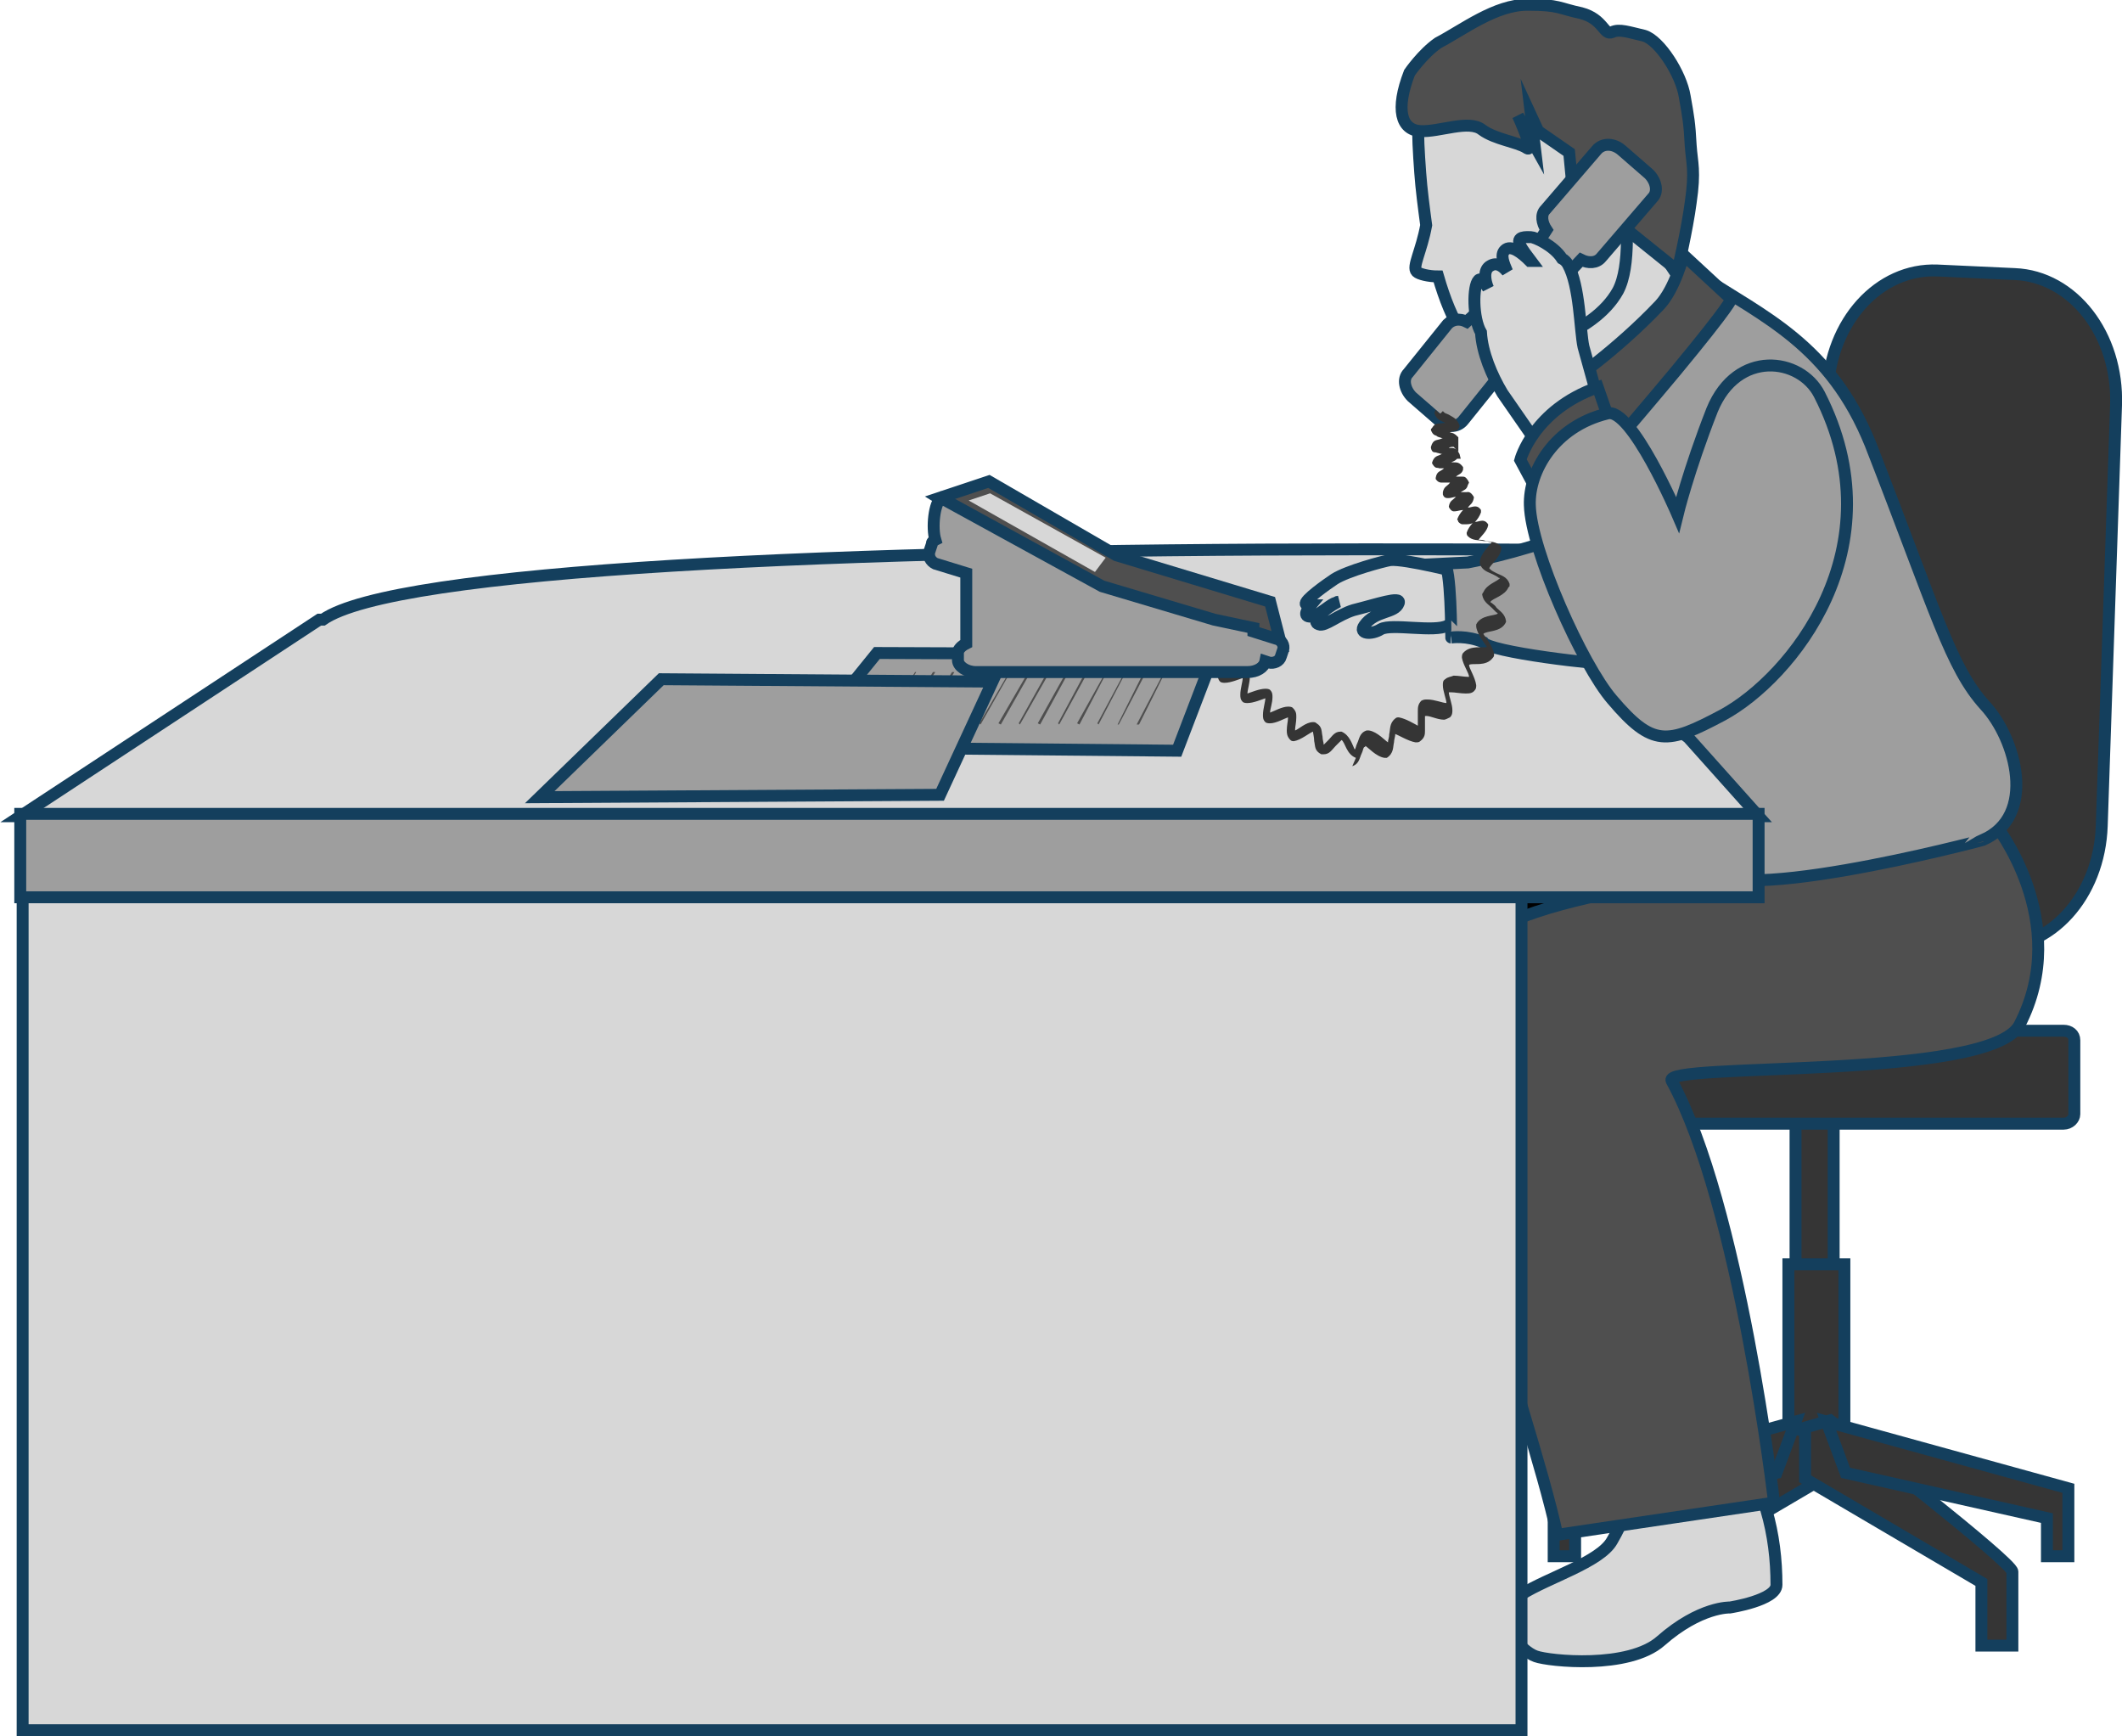
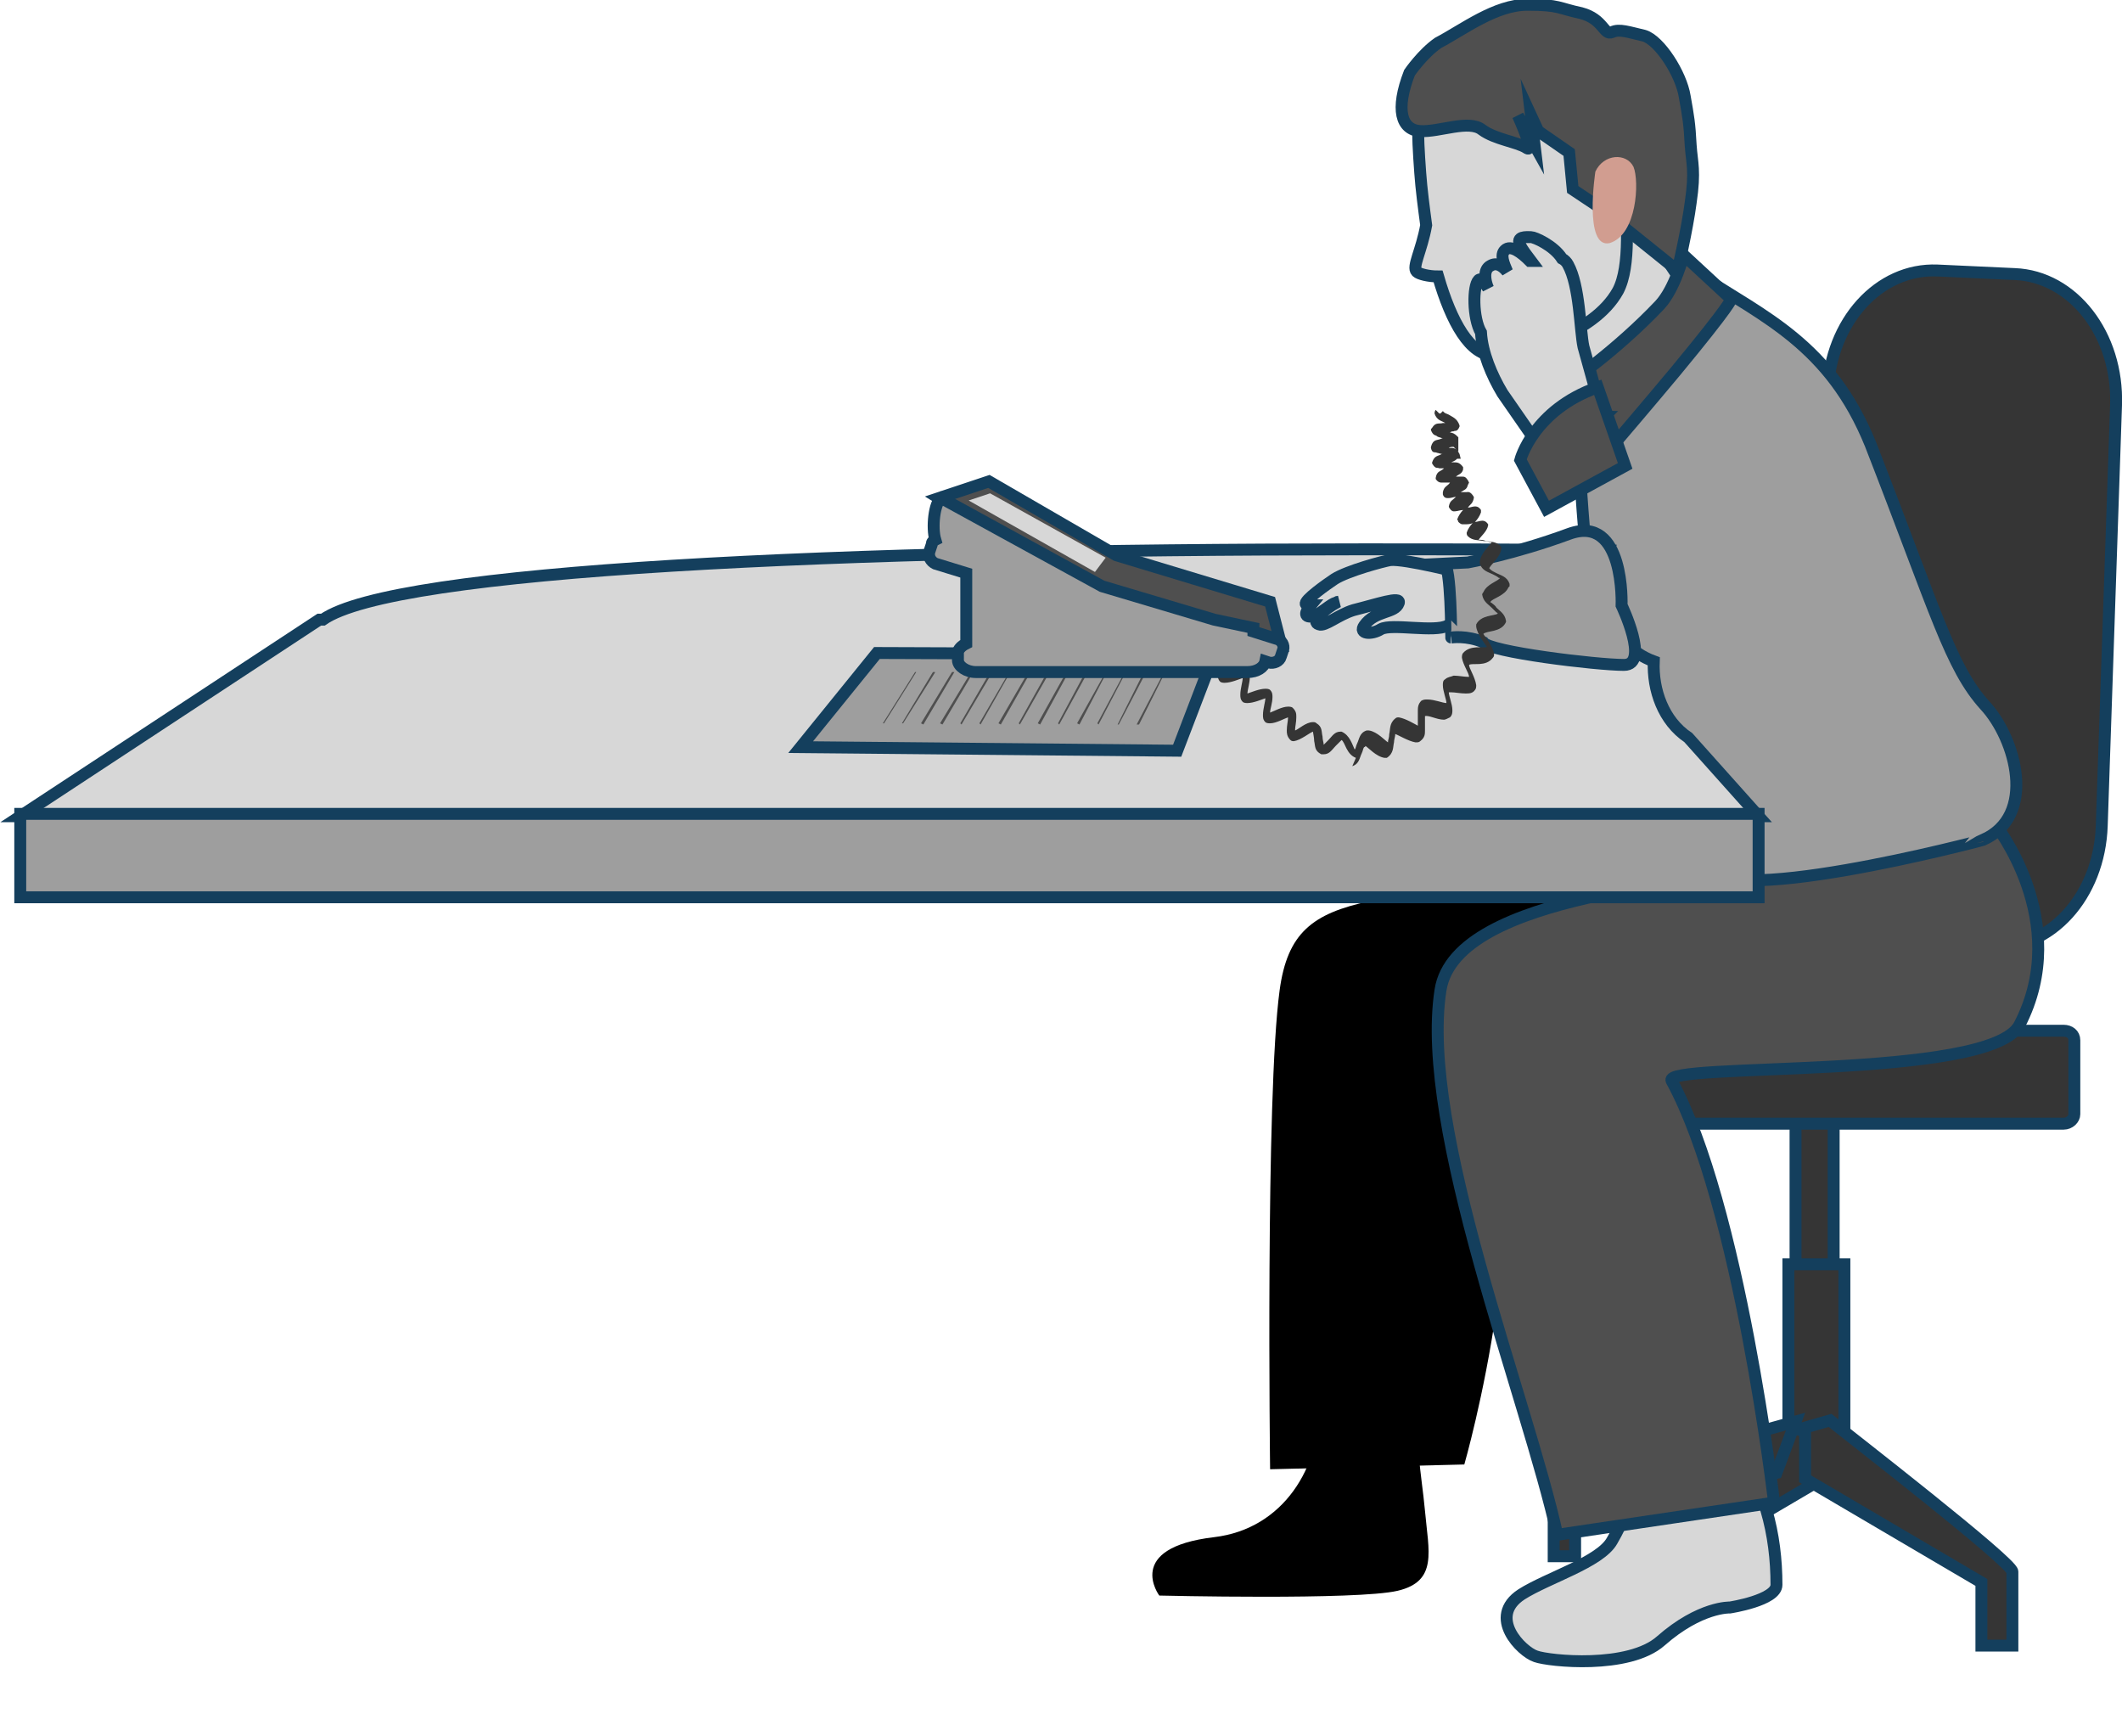
<svg xmlns="http://www.w3.org/2000/svg" version="1.1" id="Layer_1" x="0px" y="0px" viewBox="0 0 178.1 145.7" enable-background="new 0 0 178.1 145.7" xml:space="preserve">
  <g>
    <g>
      <path fill="#D7D7D7" stroke="#143F5D" d="M134.4,10.9c0.5,2.3,5.5,11.7,8,14.3c2.5,2.7,2.4,1.3,2.4,1.3l-11.6,8.2    c0,0-2.8-5.6-7.3-6.3C123.2,28,134.4,10.9,134.4,10.9z" />
      <path fill="#D7D7D7" stroke="#143F5D" d="M136.4,14.8c-0.2-6.9-4.2-12.9-10.6-11.5c-7,1.6-7.1,4.3-6.6,11.2    c0.1,1.4,0.3,2.9,0.5,4.4c-0.4,2.2-1.2,3.5-0.8,3.9c0.2,0.2,1,0.4,1.8,0.4c1.1,3.8,2.7,6.7,4.7,6.6c2.2-0.2,8.3-1.6,10.4-5.4    C136.9,22.3,136.5,18.4,136.4,14.8z" />
      <path fill="#4F4F4F" stroke="#143F5D" stroke-miterlimit="10" d="M118.3,6.1c-1.2,3.1-0.7,4.8,0.9,4.9c1.6,0.1,4.1-1,5.2-0.1    c1.1,0.8,2.9,1,3.7,1.5c0.8,0.6-0.7-2.7-0.7-2.7l1.4,2.5l-0.3-2.5l0.6,1.3l2.6,1.8l0.3,3.1l1.8,1.2l2-1.7l0.4,3.6l4.6,3.7    c0,0,0.8-3.4,1.1-5.7c0.4-2.7,0.1-3.3,0-4.8c-0.1-1.9-0.2-2.4-0.5-4.1c-0.3-1.9-2.1-4.7-3.4-5.1c-1.3-0.3-2.1-0.6-2.7-0.3    c-0.7,0.3-0.7-1.1-2.6-1.6c-1.9-0.4-1.8-0.7-4.5-0.7c-2.7,0-5.4,2.1-7.5,3.2C119.4,4.5,118.3,6.1,118.3,6.1z" />
      <path fill="#D19D90" d="M133.9,14.4c0.7-1.5,2.6-1.6,3.2-0.4c0.5,1.2,0.3,5.7-2,6.4C132.9,20.9,133.9,14.4,133.9,14.4z" />
    </g>
    <path fill="#11103D" d="M114,64.9c0.3,1.2,0.7,2.6,0.1,4.2c-0.3,0.7-0.4,2.9-0.4,2.9l-1.9,0.1l-0.4-2c0,0-1.2,0.8-2.7,2.5   c-0.1,0.1-7.9,0.3-7.9,0.3s-0.3-2.2,2.4-2.6c3.5-0.5,6.9-2.4,7.9-3.2C112.5,65.7,114,64.9,114,64.9z" />
    <path fill="#1E345B" d="M116.1,66.7c0.3,1.3,0.7,2.7,0,4.3c-0.3,0.8-0.5,3-0.5,3l-2,0l-0.4-2c0,0-1.2,0.4-2.8,2.1   c-0.1,0.1-8.2,0.2-8.2,0.2s-0.3-1.8,2.5-2.2c3.7-0.5,7.2-2.3,8.2-3.2C114.5,67.5,116.1,66.7,116.1,66.7z" />
    <g>
      <g>
        <path fill="#353535" stroke="#143F5D" stroke-miterlimit="10" d="M153.9,110.2c0,0.4-0.3,0.8-0.8,0.8h-1.6     c-0.4,0-0.8-0.4-0.8-0.8V93.1c0-0.4,0.3-0.8,0.8-0.8h1.6c0.4,0,0.8,0.4,0.8,0.8V110.2z" />
        <path fill="#353535" stroke="#143F5D" stroke-miterlimit="10" d="M174.1,93.5c0,0.4-0.4,0.8-0.9,0.8h-45.8     c-0.5,0-0.9-0.3-0.9-0.8v-6.2c0-0.4,0.4-0.8,0.9-0.8h45.8c0.5,0,0.9,0.3,0.9,0.8V93.5z" />
        <rect x="150.1" y="106.1" fill="#353535" stroke="#143F5D" stroke-miterlimit="10" width="4.7" height="17" />
        <path fill="#353535" stroke="#143F5D" stroke-miterlimit="10" d="M150,119.7c-1.6,1.3-15.3,11.9-15.3,12.7c0,0.8,0,6.2,0,6.2h2.6     v-5.3l14.8-8.7v-4.3L150,119.7z" />
        <path fill="#353535" stroke="#143F5D" stroke-miterlimit="10" d="M153.6,119.2c1.6,1.3,15.3,11.9,15.3,12.7c0,0.8,0,6.2,0,6.2     h-2.6v-5.3l-14.8-8.7v-4.3L153.6,119.2z" />
-         <polygon fill="#353535" stroke="#143F5D" stroke-miterlimit="10" points="153.3,119.3 173.6,124.9 173.6,130.6 171.8,130.6      171.8,127.4 154.9,123.6    " />
        <polygon fill="#353535" stroke="#143F5D" stroke-miterlimit="10" points="150.7,119.3 130.4,124.9 130.4,130.6 132.2,130.6      132.2,127.4 149.1,123.6    " />
      </g>
      <path fill="#353535" stroke="#143F5D" stroke-miterlimit="10" d="M176.4,69.3c-0.2,5.9-4.3,10.4-9.2,10.2l-6.5-0.3    c-4.9-0.2-8.6-5.1-8.5-11l1.2-35.3c0.2-5.9,4.3-10.4,9.2-10.2l6.5,0.3c4.9,0.2,8.7,5.1,8.5,11L176.4,69.3z" />
    </g>
    <path d="M119.5,118.3c-0.9,2.5-0.2,5.2,0.1,8.5c0.3,3.4,1.1,5.9-2.3,6.7c-3.4,0.8-20,0.4-20,0.4s-3-4,4.6-4.9   c5.9-0.7,8.9-6,8.8-10.9C110.7,116.9,119.5,118.3,119.5,118.3z" />
    <path fill="#D7D7D7" stroke="#143F5D" d="M145.3,120.9c2.8,3.6,3.8,7.9,3.8,12.1c0,1.3-3.9,1.9-3.9,1.9s-2.5-0.1-5.8,2.8   c-2.7,2.4-9.4,1.7-10.5,1.3c-1.2-0.4-4.1-3.3-1.2-5.2c2.2-1.4,6.6-2.7,7.6-4.5c3.8-6.5-0.6-8-0.6-8L145.3,120.9z" />
    <path d="M138.8,71.9c-23,4.6-30.1,1.6-31.4,11.2c-1.2,8.8-0.8,40.2-0.8,40.2l16.3-0.4c0,0,6.6-22.9,1.7-34.9   c-1.5-3.6,36.7-10.2,36.7-10.2L138.8,71.9z" />
    <path fill="#4F4F4F" stroke="#143F5D" stroke-miterlimit="10" d="M146.8,72.6c-2.8,1.7-24.6,2.1-25.9,10.5   c-1.8,11.6,7.3,34.3,9.8,45.7l18.2-2.7c0,0-2.9-25-8.6-35.4c-0.9-1.6,26.8,0,29.2-4.7c4.5-8.7-2.1-16.9-2.1-16.9L146.8,72.6z" />
-     <rect x="1.9" y="71.9" fill="#D7D7D7" stroke="#143F5D" width="125.8" height="73.3" />
    <path fill="#9E9E9E" stroke="#143F5D" stroke-miterlimit="10" d="M143.1,72.4l-7.8-3.6c0,0-1.5-3.8-1.8-15.7   c-0.2-8.6-1.8-15.7-0.1-18.9c0.7-1.3,9.3-11.1,9.3-11.1c5.3,3.5,10.9,5.8,14.3,14.2c5.5,14.1,6.7,18.7,9.6,21.9   c2.6,2.8,4.4,9.3-0.2,11.3C166.4,70.5,143.5,76.6,143.1,72.4z" />
    <path fill="#D7D7D7" stroke="#143F5D" d="M138.8,55.5c-3.8-1.4-5-5.8-3.8-9.3c-5.8-0.1-12.7-0.1-20.8-0.1   c-43.9,0-81.1,1.7-87.1,5.9l-0.3,0L1.7,68.5h145.9l-5.9-6.6C139.6,60.5,138.7,57.9,138.8,55.5z" />
    <g>
      <g>
        <g>
          <polygon fill="#9E9E9E" stroke="#143F5D" stroke-miterlimit="10" points="67.2,62.7 98.8,63 101.9,54.9 73.6,54.8     " />
          <polygon fill="#4F4F4F" points="95.4,60.8 97.7,56.4 97.8,56.4 95.6,60.8 95.4,60.8     " />
          <polygon fill="#4F4F4F" points="93.8,60.8 96,56.4 96.2,56.4 93.9,60.8 93.8,60.8     " />
          <polygon fill="#4F4F4F" points="92.1,60.7 94.4,56.4 94.5,56.4 92.2,60.8 92.1,60.7     " />
          <polygon fill="#4F4F4F" points="90.4,60.7 92.8,56.4 92.9,56.4 90.6,60.8 90.4,60.7     " />
          <polygon fill="#4F4F4F" points="88.8,60.7 91.1,56.4 91.3,56.4 88.9,60.8 88.8,60.7     " />
          <polygon fill="#4F4F4F" points="87.1,60.7 89.5,56.4 89.7,56.4 87.3,60.8 87.1,60.7     " />
          <polygon fill="#4F4F4F" points="85.5,60.7 87.9,56.4 88.1,56.4 85.6,60.8 85.5,60.7     " />
          <polygon fill="#4F4F4F" points="83.8,60.7 86.3,56.4 86.5,56.4 84,60.8 83.8,60.7     " />
          <polygon fill="#4F4F4F" points="82.2,60.7 84.7,56.4 84.8,56.4 82.3,60.8 82.2,60.7     " />
          <polygon fill="#4F4F4F" points="80.6,60.7 83.1,56.4 83.3,56.4 80.7,60.8 80.6,60.7     " />
        </g>
        <polygon fill="#4F4F4F" points="78.9,60.7 81.5,56.4 81.7,56.4 79.1,60.8 78.9,60.7    " />
        <polygon fill="#4F4F4F" points="77.3,60.7 79.9,56.4 80.1,56.4 77.5,60.8 77.3,60.7    " />
        <polygon fill="#4F4F4F" points="75.7,60.7 78.3,56.4 78.5,56.4 75.8,60.7 75.7,60.7    " />
        <polygon fill="#4F4F4F" points="74.1,60.7 76.8,56.4 76.9,56.4 74.2,60.7 74.1,60.7    " />
      </g>
-       <polygon fill="#9E9E9E" stroke="#143F5D" stroke-miterlimit="10" points="45.3,66.9 78.9,66.7 83.3,57.2 55.5,57   " />
    </g>
    <g>
      <path fill="#D7D7D7" stroke="#143F5D" d="M124.8,48.6c-2.5-0.6-6.8-1.7-8.1-1.6c-0.6,0.1-3.6,0.9-4.7,1.6    c-0.6,0.4-2.6,1.8-2.4,2.1c0.1,0.1,0.3,0.1,0.4,0.1c-0.5,0.6-0.6,1.1,0.3,0.9c0.4-0.1,1.5-1.1,1.8-1.1c0.1,0,0.1-0.1,0.2-0.1    c-1.3,0.7-2.3,1.7-1.6,1.9c0.5,0.2,1.6-0.8,2.9-1.2c2-0.5,4-1.2,3.8-0.6c-0.3,0.9-2,0.6-2.9,1.9c-0.5,0.7,0.6,0.8,1.4,0.3    c0.9-0.5,4.5,0.3,5.6-0.3c1.2-0.6,3.6-1.3,4.1-1.2C126,51.5,124.8,48.6,124.8,48.6z" />
      <path fill="#9E9E9E" stroke="#143F5D" stroke-miterlimit="10" d="M121.2,47.3l2-0.1c0,0,3.9-0.7,8.5-2.4c4.7-1.7,4.4,6,4.4,6    s2.4,5,0.2,5c-2.3,0-11.4-1.1-11.8-1.9c-1.4-0.6-2.7-0.4-2.7-0.4S121.8,47.5,121.2,47.3z" />
    </g>
    <rect x="1.7" y="68.3" fill="#9E9E9E" stroke="#143F5D" stroke-miterlimit="10" width="145.9" height="7" />
    <path fill="#4F4F4F" stroke="#143F5D" stroke-miterlimit="10" d="M141.3,21.4l4,3.7c0,0,0.1,0.3-4.7,6.1c-2,2.4-4.9,5.8-4.9,5.8   l-4.1-4.8c0,0,4-2.7,7.7-6.6C140.6,24.2,141.3,21.4,141.3,21.4z" />
-     <path fill="#9E9E9E" stroke="#143F5D" stroke-miterlimit="10" d="M134,12.6l-4.3,5c-0.4,0.4-0.3,1.1,0.1,1.7   c-1.7,2.7-4.9,6.1-6.7,7.7c-0.6-0.3-1.2-0.2-1.6,0.2l-3.3,4.1c-0.5,0.5-0.3,1.4,0.3,2l2.3,2c0.6,0.6,1.5,0.6,2,0l3.3-4.1   c0.3-0.4,0.3-1,0.1-1.5c1.5-2.5,4.6-5.9,6.5-7.9c0.6,0.3,1.3,0.3,1.7-0.2l4.3-5c0.5-0.5,0.3-1.4-0.3-2l-2.3-2   C135.4,12,134.5,12,134,12.6z" />
    <g>
      <path fill="#D7D7D7" stroke="#143F5D" d="M132.9,29.1c-0.3-1.4-0.3-5.1-1.3-6.9c-0.1-0.2-0.3-0.4-0.5-0.5    c-0.7-1.1-2.3-1.8-2.6-1.8c-0.4,0-1.3-0.1-0.9,0.7c0.2,0.4,0.6,0.9,0.9,1.3c0,0-0.1,0-0.1,0c-0.7-0.7-1.6-1.4-2.1-0.9    c-0.4,0.4-0.1,1.1,0.2,1.8c-0.4-0.5-0.9-0.8-1.4-0.5c-0.6,0.3-0.5,1.2-0.2,1.9c-0.3-0.5-0.6-0.9-0.8-0.7c-0.5,0.5-0.5,3.2,0.2,4.4    c0.1,1.7,0.9,3.6,1.8,5.1l4.3,6.2l4.2-4.2C134.5,35,133.3,30.5,132.9,29.1z" />
      <g>
        <path fill="#4F4F4F" stroke="#143F5D" stroke-miterlimit="10" d="M134.1,32.5l2.3,6.6l-6.6,3.6l-2.2-4.1     C127.6,38.6,128.7,34.4,134.1,32.5z" />
-         <path fill="#9E9E9E" stroke="#143F5D" stroke-miterlimit="10" d="M128.4,42.4c0.1,3.8,4.4,13.4,6.9,16.3c3.4,4,4.6,3.8,9.3,1.3     c5.7-3.1,14.7-14,8.1-26.9c-1.6-3.1-6.9-3.8-9,1.3c-2,5.1-2.9,8.8-2.9,8.8s-3.9-9.1-5.9-8.5C130.4,35.8,128.3,39.6,128.4,42.4z" />
      </g>
    </g>
    <path fill="#353535" d="M113.8,63.6C113.7,63.6,113.7,63.6,113.8,63.6L113.8,63.6L113.8,63.6c-0.8-0.3-0.9-1.3-1.2-1.5l0,0   c0,0,0,0-0.1,0.1l0,0c-0.1,0.1-0.2,0.2-0.4,0.4l0,0c-0.3,0.3-0.5,0.7-1,0.7l0,0c0,0-0.1,0-0.2,0l0,0c-0.6-0.3-0.5-0.7-0.6-1.1l0,0   c0-0.3-0.1-0.7-0.1-0.8l0,0c-0.3,0.1-1,0.7-1.6,0.8l0,0c-0.1,0-0.2,0-0.3-0.1l0,0c-0.3-0.3-0.3-0.6-0.3-0.8l0,0   c0-0.4,0.1-0.8,0.1-1l0,0c0-0.1,0-0.1,0-0.1l0,0c-0.3,0.1-1,0.5-1.5,0.5l0,0c-0.1,0-0.3,0-0.4-0.1l0,0c-0.2-0.2-0.2-0.4-0.2-0.6   l0,0c0-0.5,0.2-1.1,0.2-1.4l0,0c-0.3,0.1-1,0.4-1.5,0.4l0,0c-0.1,0-0.3,0-0.4-0.1l0,0c-0.2-0.2-0.2-0.4-0.2-0.6l0,0   c0-0.5,0.2-1.1,0.2-1.4l0,0c-0.3,0.1-1,0.4-1.5,0.4l0,0c-0.1,0-0.3,0-0.4-0.1l0,0c-0.2-0.2-0.2-0.5-0.3-0.7l0,0   c0-0.4,0.1-1,0.1-1.3l0,0c-0.3,0.1-1,0.6-1.5,0.6l0,0c-0.1,0-0.2,0-0.3-0.1l0,0c-0.4-0.3-0.4-0.7-0.4-1.1l0,0c0-0.2,0-0.5-0.1-0.7   l0,0c0,0,0,0,0,0l0,0c-0.1,0.1-0.2,0.2-0.4,0.4l0,0c-0.3,0.3-0.5,0.6-1,0.7l0,0c0,0,0,0-0.1,0l0,0c-0.8-0.3-1-1.4-1.3-1.5l0,0   l0.1-0.1v-0.2l0.1,0.3h0L97,52.7c0,0,0.1,0,0.1,0l0,0c0.9,0.2,1,1.2,1.3,1.5l0,0c0,0,0.1,0,0.1-0.1l0,0c0.1-0.1,0.2-0.2,0.4-0.4   l0,0c0.3-0.3,0.5-0.6,1-0.7l0,0c0.1,0,0.2,0,0.2,0l0,0c0.5,0.3,0.4,0.7,0.5,1.1l0,0c0,0.3,0,0.7,0.1,0.8l0,0c0.3-0.1,1-0.6,1.5-0.6   l0,0c0.1,0,0.3,0,0.4,0.1l0,0c0.3,0.2,0.3,0.5,0.3,0.7l0,0c0,0.4-0.1,1-0.1,1.3l0,0c0,0,0,0,0,0l0,0c0.3-0.1,1-0.4,1.5-0.4l0,0   c0.1,0,0.3,0,0.4,0.2l0,0c0.2,0.2,0.2,0.4,0.2,0.6l0,0c0,0.5-0.2,1.1-0.2,1.4l0,0c0.3-0.1,1-0.4,1.5-0.4l0,0c0.1,0,0.3,0,0.4,0.1   l0,0c0.2,0.2,0.2,0.4,0.2,0.6l0,0c0,0.5-0.2,1-0.2,1.3l0,0c0.3-0.1,1-0.5,1.5-0.5l0,0c0.1,0,0.3,0,0.4,0.1l0,0   c0.3,0.3,0.3,0.5,0.3,0.8l0,0c0,0.4-0.1,0.8-0.1,1l0,0c0,0,0,0.1,0,0.1l0,0c0.3-0.1,0.9-0.7,1.5-0.7l0,0c0.1,0,0.2,0,0.3,0.1l0,0   c0.5,0.3,0.4,0.7,0.5,1.1l0,0c0,0.3,0.1,0.5,0.1,0.7l0,0l0,0l0,0c0.1-0.1,0.2-0.2,0.4-0.4l0,0c0.3-0.3,0.5-0.7,1-0.7l0,0   c0,0,0.1,0,0.1,0l0,0c0.7,0.3,0.9,1.1,1.1,1.5l0,0c0.1-0.1,0.1-0.3,0.2-0.5l0,0c0.2-0.4,0.2-0.9,0.8-1.1l0,0c0,0,0.1,0,0.2,0l0,0   c0.7,0.1,1.4,0.9,1.6,1l0,0c0,0,0,0,0-0.1l0,0c0-0.1,0.1-0.3,0.1-0.6l0,0c0.1-0.4,0-0.9,0.5-1.3l0,0c0.1-0.1,0.2-0.1,0.3-0.1l0,0   c0.6,0.1,1.4,0.6,1.6,0.7l0,0c0-0.1,0-0.1,0-0.2l0,0c0-0.3,0-0.6,0-1l0,0c0-0.3,0-0.6,0.3-0.9l0,0c0.2-0.1,0.3-0.1,0.5-0.1l0,0   c0.6,0,1.3,0.3,1.6,0.3l0,0c0-0.3-0.3-1-0.3-1.5l0,0c0-0.2,0-0.4,0.2-0.5l0,0c0.2-0.2,0.5-0.2,0.7-0.3l0,0c0.4,0,0.9,0.1,1.2,0.1   l0,0c0,0,0.1,0,0.1,0l0,0c0-0.3-0.5-1-0.6-1.6l0,0c0-0.1,0-0.3,0.1-0.4l0,0c0.6-0.7,1.7-0.4,2-0.5l0,0c-0.1-0.2-0.8-1-0.9-1.7l0,0   c0-0.1,0-0.2,0-0.2l0,0c0.4-0.8,1.5-0.7,1.8-0.9l0,0c0,0,0-0.1-0.1-0.1l0,0c-0.1-0.1-0.2-0.2-0.4-0.4l0,0c-0.3-0.3-0.7-0.5-0.8-1.1   l0,0c0,0,0-0.1,0.1-0.2l0,0c0.3-0.7,1.2-0.9,1.4-1.2l0,0c0,0,0,0-0.1,0l0,0c-0.1-0.1-0.3-0.2-0.5-0.3l0,0c-0.4-0.2-0.9-0.3-1.1-0.9   l0,0c0,0,0-0.1,0-0.2l0,0c0.1-0.7,0.9-1.4,1-1.6l0,0c0,0,0,0-0.1,0l0,0c-0.1,0-0.3-0.1-0.6-0.1l0,0c-0.4-0.1-0.9,0-1.3-0.4l0,0   c-0.1-0.1-0.1-0.2-0.1-0.3l0,0c0.1-0.3,0.3-0.6,0.5-0.8l0,0c-0.2,0.1-0.5,0.1-0.7,0.1l0,0c0,0,0,0-0.1,0l0,0c-0.1,0-0.2,0-0.4-0.2   l0,0c0-0.1-0.1-0.2-0.1-0.2l0,0c0.1-0.3,0.3-0.6,0.5-0.8l0,0c-0.2,0-0.5,0.1-0.6,0.1l0,0c-0.1,0-0.3,0.1-0.5-0.2l0,0   c0,0-0.1-0.1-0.1-0.2l0,0c0.1-0.5,0.3-0.5,0.6-0.8l0,0c0,0,0,0,0,0l0,0c-0.2,0-0.4,0.1-0.6,0.1l0,0c0,0-0.1,0-0.1,0l0,0   c-0.1,0-0.3,0-0.4-0.3l0,0c0,0,0-0.1,0-0.2l0,0c0.1-0.5,0.4-0.5,0.6-0.8l0,0c0,0,0,0,0,0l0,0c-0.2,0-0.3,0-0.5,0l0,0   c-0.1,0-0.1,0-0.2,0l0,0c-0.1,0-0.3,0-0.5-0.3l0,0c0,0,0,0,0-0.1l0,0c0.1-0.6,0.4-0.5,0.7-0.8l0,0c0,0,0,0,0.1,0l0,0   c-0.2,0-0.4,0-0.5,0l0,0c-0.2-0.1-0.3,0.1-0.6-0.4l0,0c0,0,0,0,0-0.1l0,0c0.2-0.6,0.5-0.5,0.8-0.7l0,0c0,0,0.1,0,0.1,0l0,0   c-0.2,0-0.4-0.1-0.5-0.1l0,0c-0.1-0.1-0.4,0.1-0.5-0.4l0,0c0,0,0,0,0-0.1l0,0c0.2-0.7,0.5-0.5,0.9-0.7l0,0c0,0,0.1,0,0.1,0l0,0   c-0.2-0.1-0.4-0.1-0.5-0.2l0,0c-0.1-0.1-0.3,0-0.5-0.5l0,0c0,0,0,0,0,0l0,0l0,0c0,0,0,0,0,0l0,0c0-0.1,0-0.1,0.1-0.2l0,0   c0.3-0.5,0.6-0.3,0.9-0.4l0,0c0.1,0,0.2,0,0.3,0l0,0c0,0,0,0-0.1,0l0,0c-0.3-0.2-0.7-0.2-0.9-0.8l0,0c0,0,0-0.2,0.1-0.3l0,0   l0.3,0.3h0.3h-0.2l0.2-0.2c0,0,0,0,0.1,0.1l0,0c0.1,0.1,0.2,0.1,0.4,0.2l0,0c0.3,0.2,0.7,0.3,0.9,0.9l0,0c0,0,0,0,0,0.1l0,0   c-0.2,0.5-0.4,0.3-0.5,0.4l0,0c-0.1,0-0.2,0-0.3,0.1l0,0c0.2,0,0.4,0.1,0.6,0.3l0,0c0,0,0,0,0,0l0,0l0,0l0,0l0,0l0,0l0,0   c0,0,0,0,0.1,0.1l0,0c0,0,0,0,0,0l0,0c0,0,0,0.1,0,0.1l0,0c0,0,0,0,0,0.1l0,0c0,0,0,0,0,0l0,0l0,1l-0.4-0.4c-0.1,0-0.3,0-0.4,0.1   l0,0c0.3,0,0.6-0.1,0.9,0.5l0,0l0.1,0.4h-0.3c-0.2,0.2-0.3,0.2-0.5,0.3l0,0c0.1,0,0.1,0,0.2,0l0,0c0.3,0,0.5,0,0.8,0.4l0,0l0,0.1   l0,0.1l0,0c-0.1,0.4-0.4,0.4-0.6,0.6l0,0c0.1,0,0.2,0,0.3,0l0,0c0.1,0,0.1,0,0.2,0l0,0c0.2,0,0.3,0,0.5,0.3l0,0l0.1,0.2l-0.1,0.2   l0,0c-0.1,0.4-0.3,0.4-0.6,0.6l0,0c0.2,0,0.3,0,0.5,0l0,0c0.1,0,0.3-0.1,0.6,0.4l0,0c0,0,0,0.1,0,0.1l0,0c-0.1,0.5-0.3,0.5-0.5,0.8   l0,0c0.2,0,0.4-0.1,0.6-0.1l0,0c0.1,0,0.3,0,0.5,0.3l0,0l0,0l0,0.1c0,0,0,0,0,0.1l0,0c-0.1,0.3-0.3,0.6-0.5,0.8l0,0   c0.2,0,0.4-0.1,0.6-0.1l0,0c0.1,0,0.3,0,0.5,0.3l0,0c0,0,0,0.1,0,0.1l0,0c-0.1,0.5-0.6,0.9-0.8,1.2l0,0c0.2,0,0.4,0,0.6,0.1l0,0   c0.4,0.1,0.9,0,1.3,0.5l0,0c0,0.1,0,0.1,0,0.2l0,0c-0.1,0.7-1,1.4-1,1.6l0,0l0,0c0,0,0.1,0.1,0.1,0.1l0,0c0.1,0.1,0.3,0.2,0.5,0.3   l0,0c0.4,0.2,0.9,0.3,1.1,0.9l0,0l0,0.2l-0.1,0.1c-0.3,0.7-1.3,0.9-1.5,1.2l0,0c0,0,0,0.1,0.1,0.1l0,0c0.1,0.1,0.3,0.2,0.4,0.4l0,0   c0.3,0.3,0.7,0.5,0.8,1.1l0,0c0,0,0,0.1,0,0.1l0,0c-0.4,0.9-1.6,0.7-1.9,1l0,0c0.1,0.2,0.8,1,0.9,1.7l0,0c0,0.1,0,0.2-0.1,0.3l0,0   c-0.6,0.8-1.7,0.4-2,0.6l0,0c0,0.3,0.5,1,0.6,1.7l0,0c0,0.1,0,0.3-0.1,0.4l0,0c-0.2,0.3-0.5,0.3-0.8,0.3l0,0   c-0.4,0-0.9-0.1-1.2-0.1l0,0c-0.1,0-0.1,0-0.2,0l0,0l0,0c0,0.3,0.3,1,0.3,1.5l0,0c0,0.2,0,0.4-0.2,0.6l0,0   c-0.2,0.1-0.4,0.2-0.5,0.2l0,0c-0.6,0-1.3-0.4-1.6-0.3l0,0c0,0.1,0,0.1,0,0.2l0,0c0,0.3,0,0.6,0,1l0,0c0,0.3,0,0.6-0.4,0.9l0,0   c-0.1,0.1-0.2,0.1-0.4,0.1l0,0c-0.6-0.1-1.4-0.6-1.7-0.7l0,0c0,0,0,0.1,0,0.1l0,0c0,0.1-0.1,0.4-0.1,0.6l0,0   c-0.1,0.4,0,0.9-0.6,1.3l0,0c0,0-0.1,0-0.2,0l0,0c-0.7-0.1-1.4-0.9-1.6-1l0,0c0,0,0,0.1-0.1,0.1l0,0c-0.1,0.1-0.1,0.3-0.2,0.5l0,0   c-0.2,0.4-0.2,0.9-0.8,1.1l0,0L113.8,63.6L113.8,63.6L113.8,63.6z M116.7,62.1C116.7,62.1,116.7,62.1,116.7,62.1L116.7,62.1   C116.6,62.1,116.6,62.1,116.7,62.1L116.7,62.1z M115,61.9C115,61.9,115,61.9,115,61.9L115,61.9L115,61.9L115,61.9z M110.2,61.3   L110.2,61.3L110.2,61.3L110.2,61.3L110.2,61.3L110.2,61.3z M120,59.3L120,59.3C119.9,59.3,119.9,59.3,120,59.3L120,59.3L120,59.3   L120,59.3L120,59.3L120,59.3z M123.5,56.7L123.5,56.7L123.5,56.7L123.5,56.7L123.5,56.7z M100.7,55L100.7,55   C100.7,55,100.7,55,100.7,55L100.7,55z M126,51.4L126,51.4L126,51.4L126,51.4L126,51.4z M122.9,37.7L122.9,37.7L122.9,37.7   L122.9,37.7L122.9,37.7L122.9,37.7z M119.9,59.3L119.9,59.3L119.9,59.3L119.9,59.3L119.9,59.3L119.9,59.3L119.9,59.3z M122.7,36.3   C122.7,36.3,122.7,36.3,122.7,36.3L122.7,36.3C122.7,36.3,122.7,36.3,122.7,36.3L122.7,36.3z M122.6,36.2L122.6,36.2L122.6,36.2   L122.6,36.2L122.6,36.2z" />
    <g>
      <polygon fill="#4F4F4F" stroke="#143F5D" stroke-miterlimit="10" points="107.5,54 106.6,50.5 93.7,46.6 83,40.4 78.8,41.8     91.3,49.5   " />
      <path fill="#9E9E9E" stroke="#143F5D" stroke-miterlimit="10" d="M107.1,53.6l-1.9-0.6v-0.3l-3.3-0.7l-9.4-2.8L79,41.8    c-0.6,0.4-0.8,2.5-0.5,3.5c-0.2,0.1-0.3,0.2-0.3,0.4l-0.2,0.6c-0.1,0.4,0.1,0.8,0.5,1l2.6,0.8V54c-0.4,0.2-0.7,0.5-0.7,0.8v0.6    c0,0.5,0.7,1,1.5,1h22.8c0.8,0,1.4-0.4,1.5-0.9l0.3,0.1c0.4,0.1,0.9-0.1,1-0.5l0.2-0.6C107.8,54.2,107.6,53.7,107.1,53.6z" />
      <polygon fill="#D7D7D7" points="81.3,42 83.1,41.4 92.8,46.8 91.9,48   " />
    </g>
  </g>
</svg>